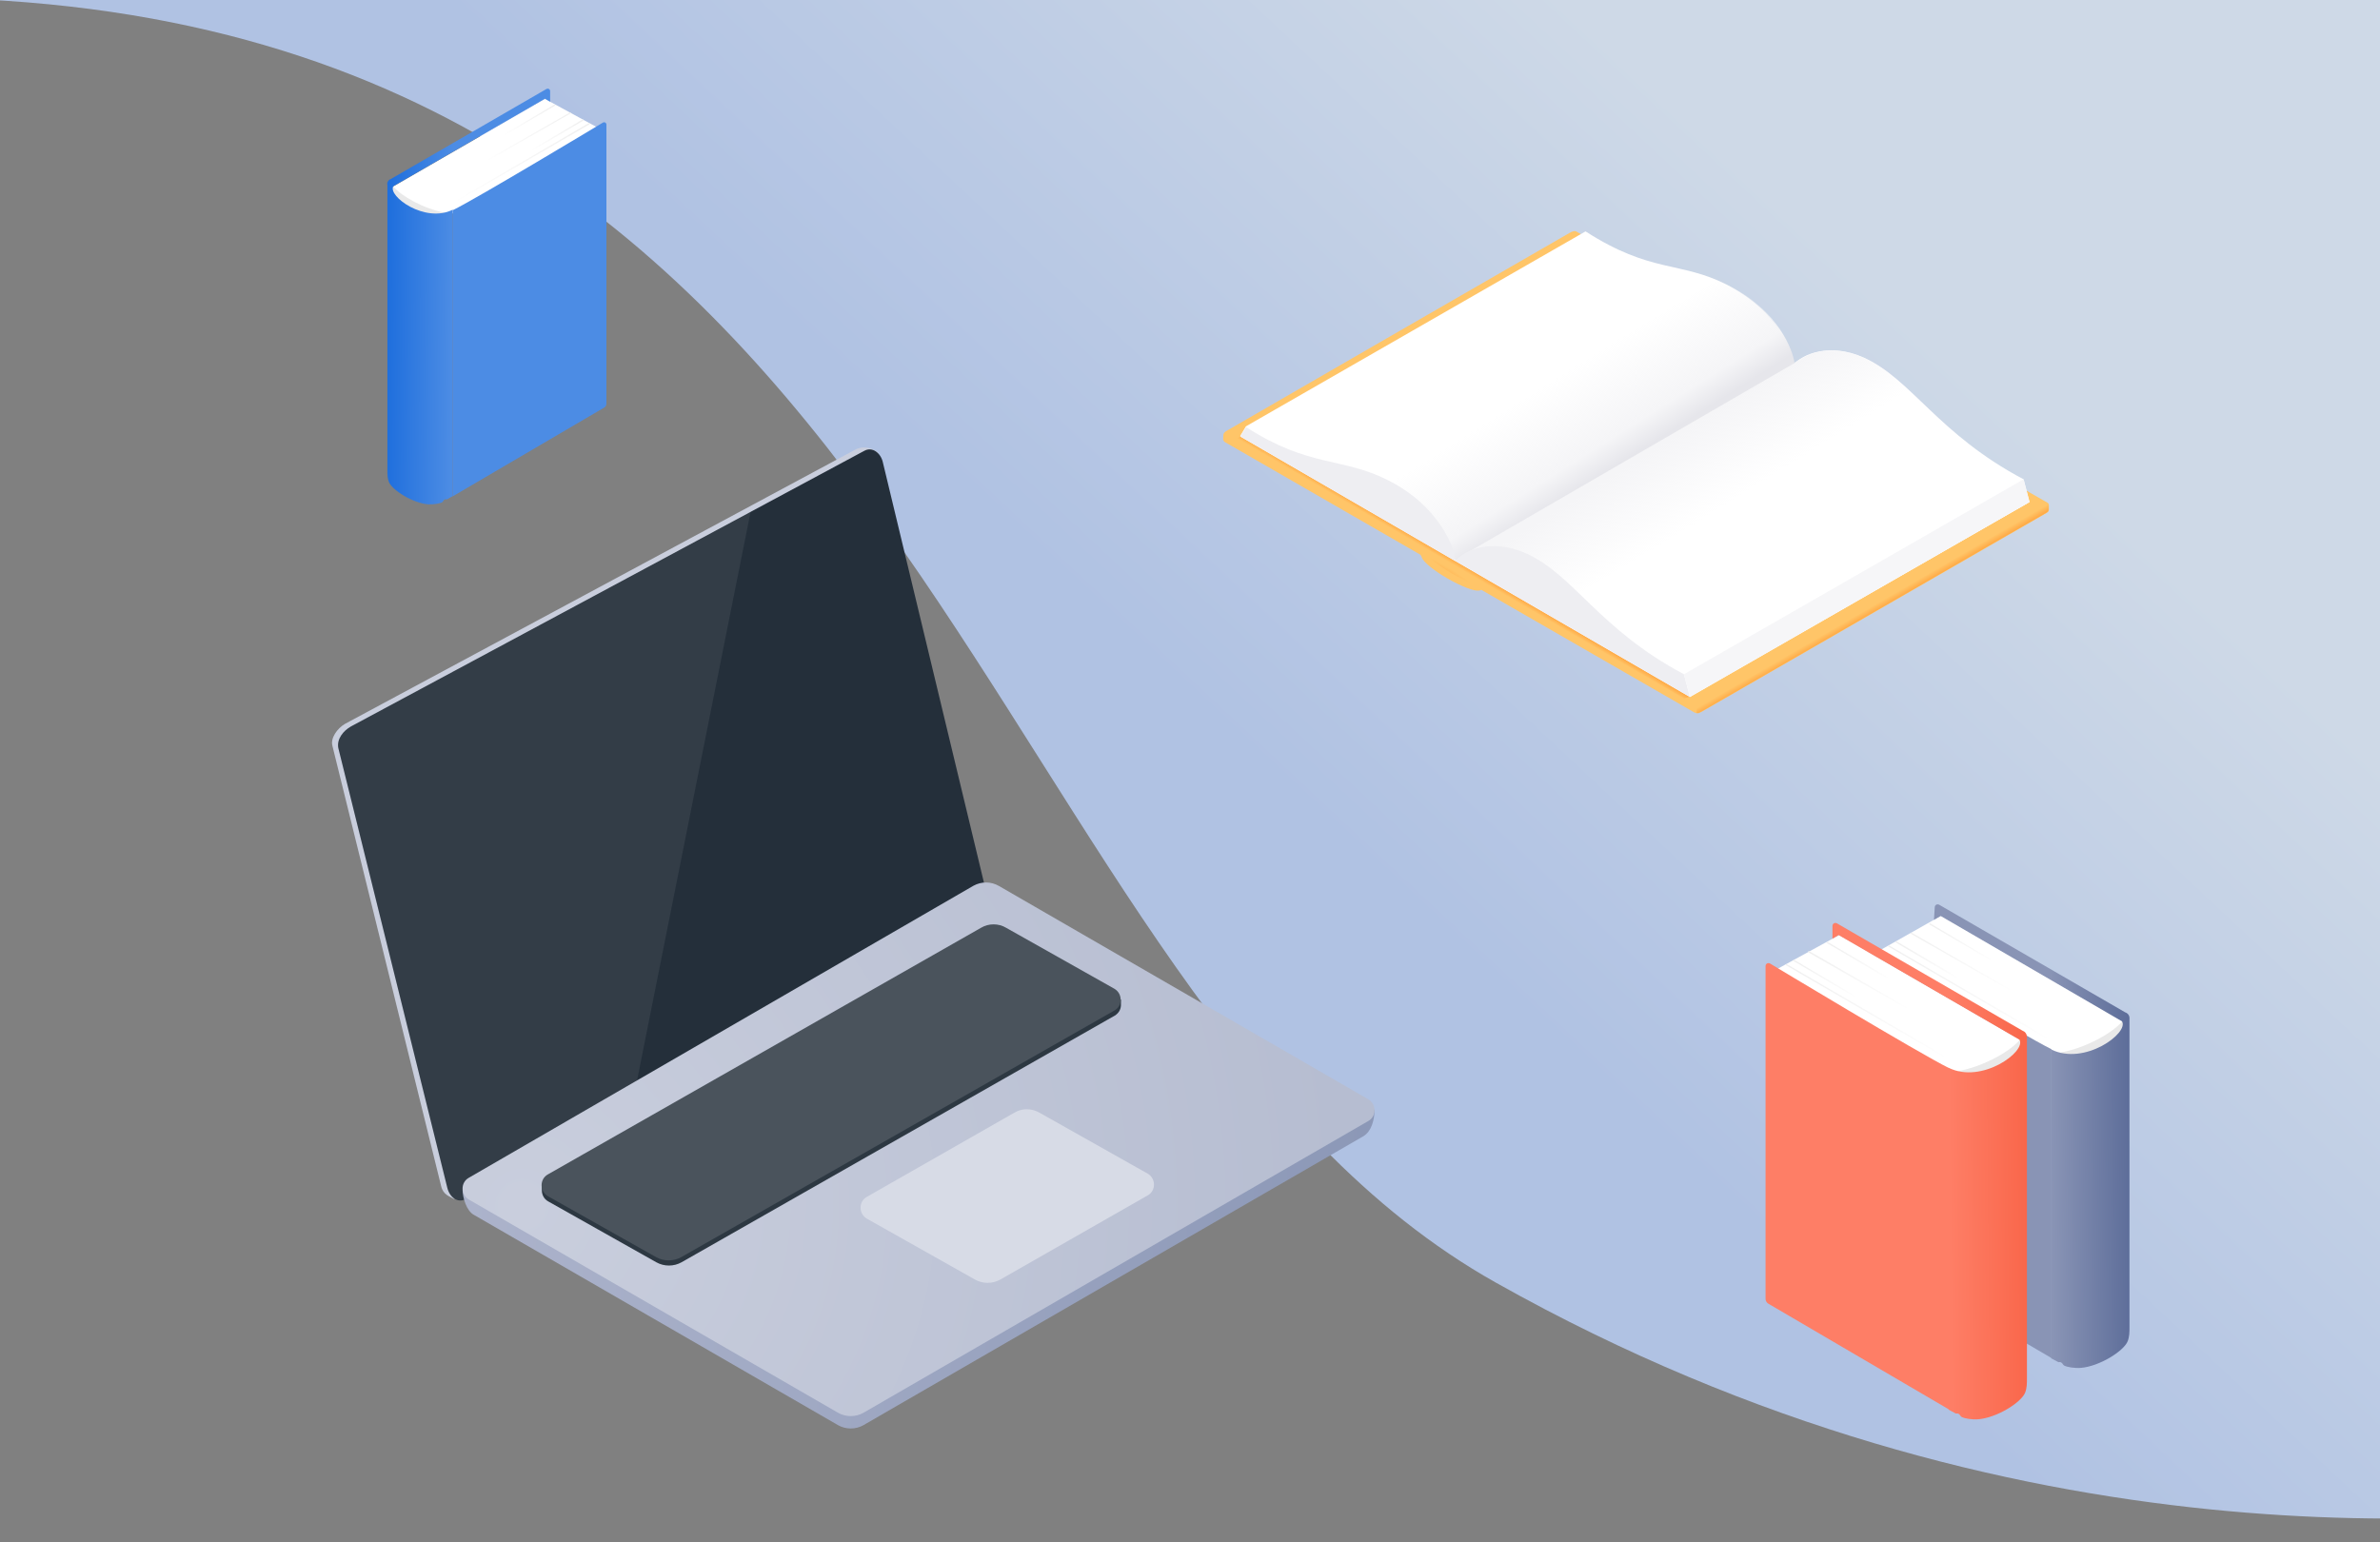
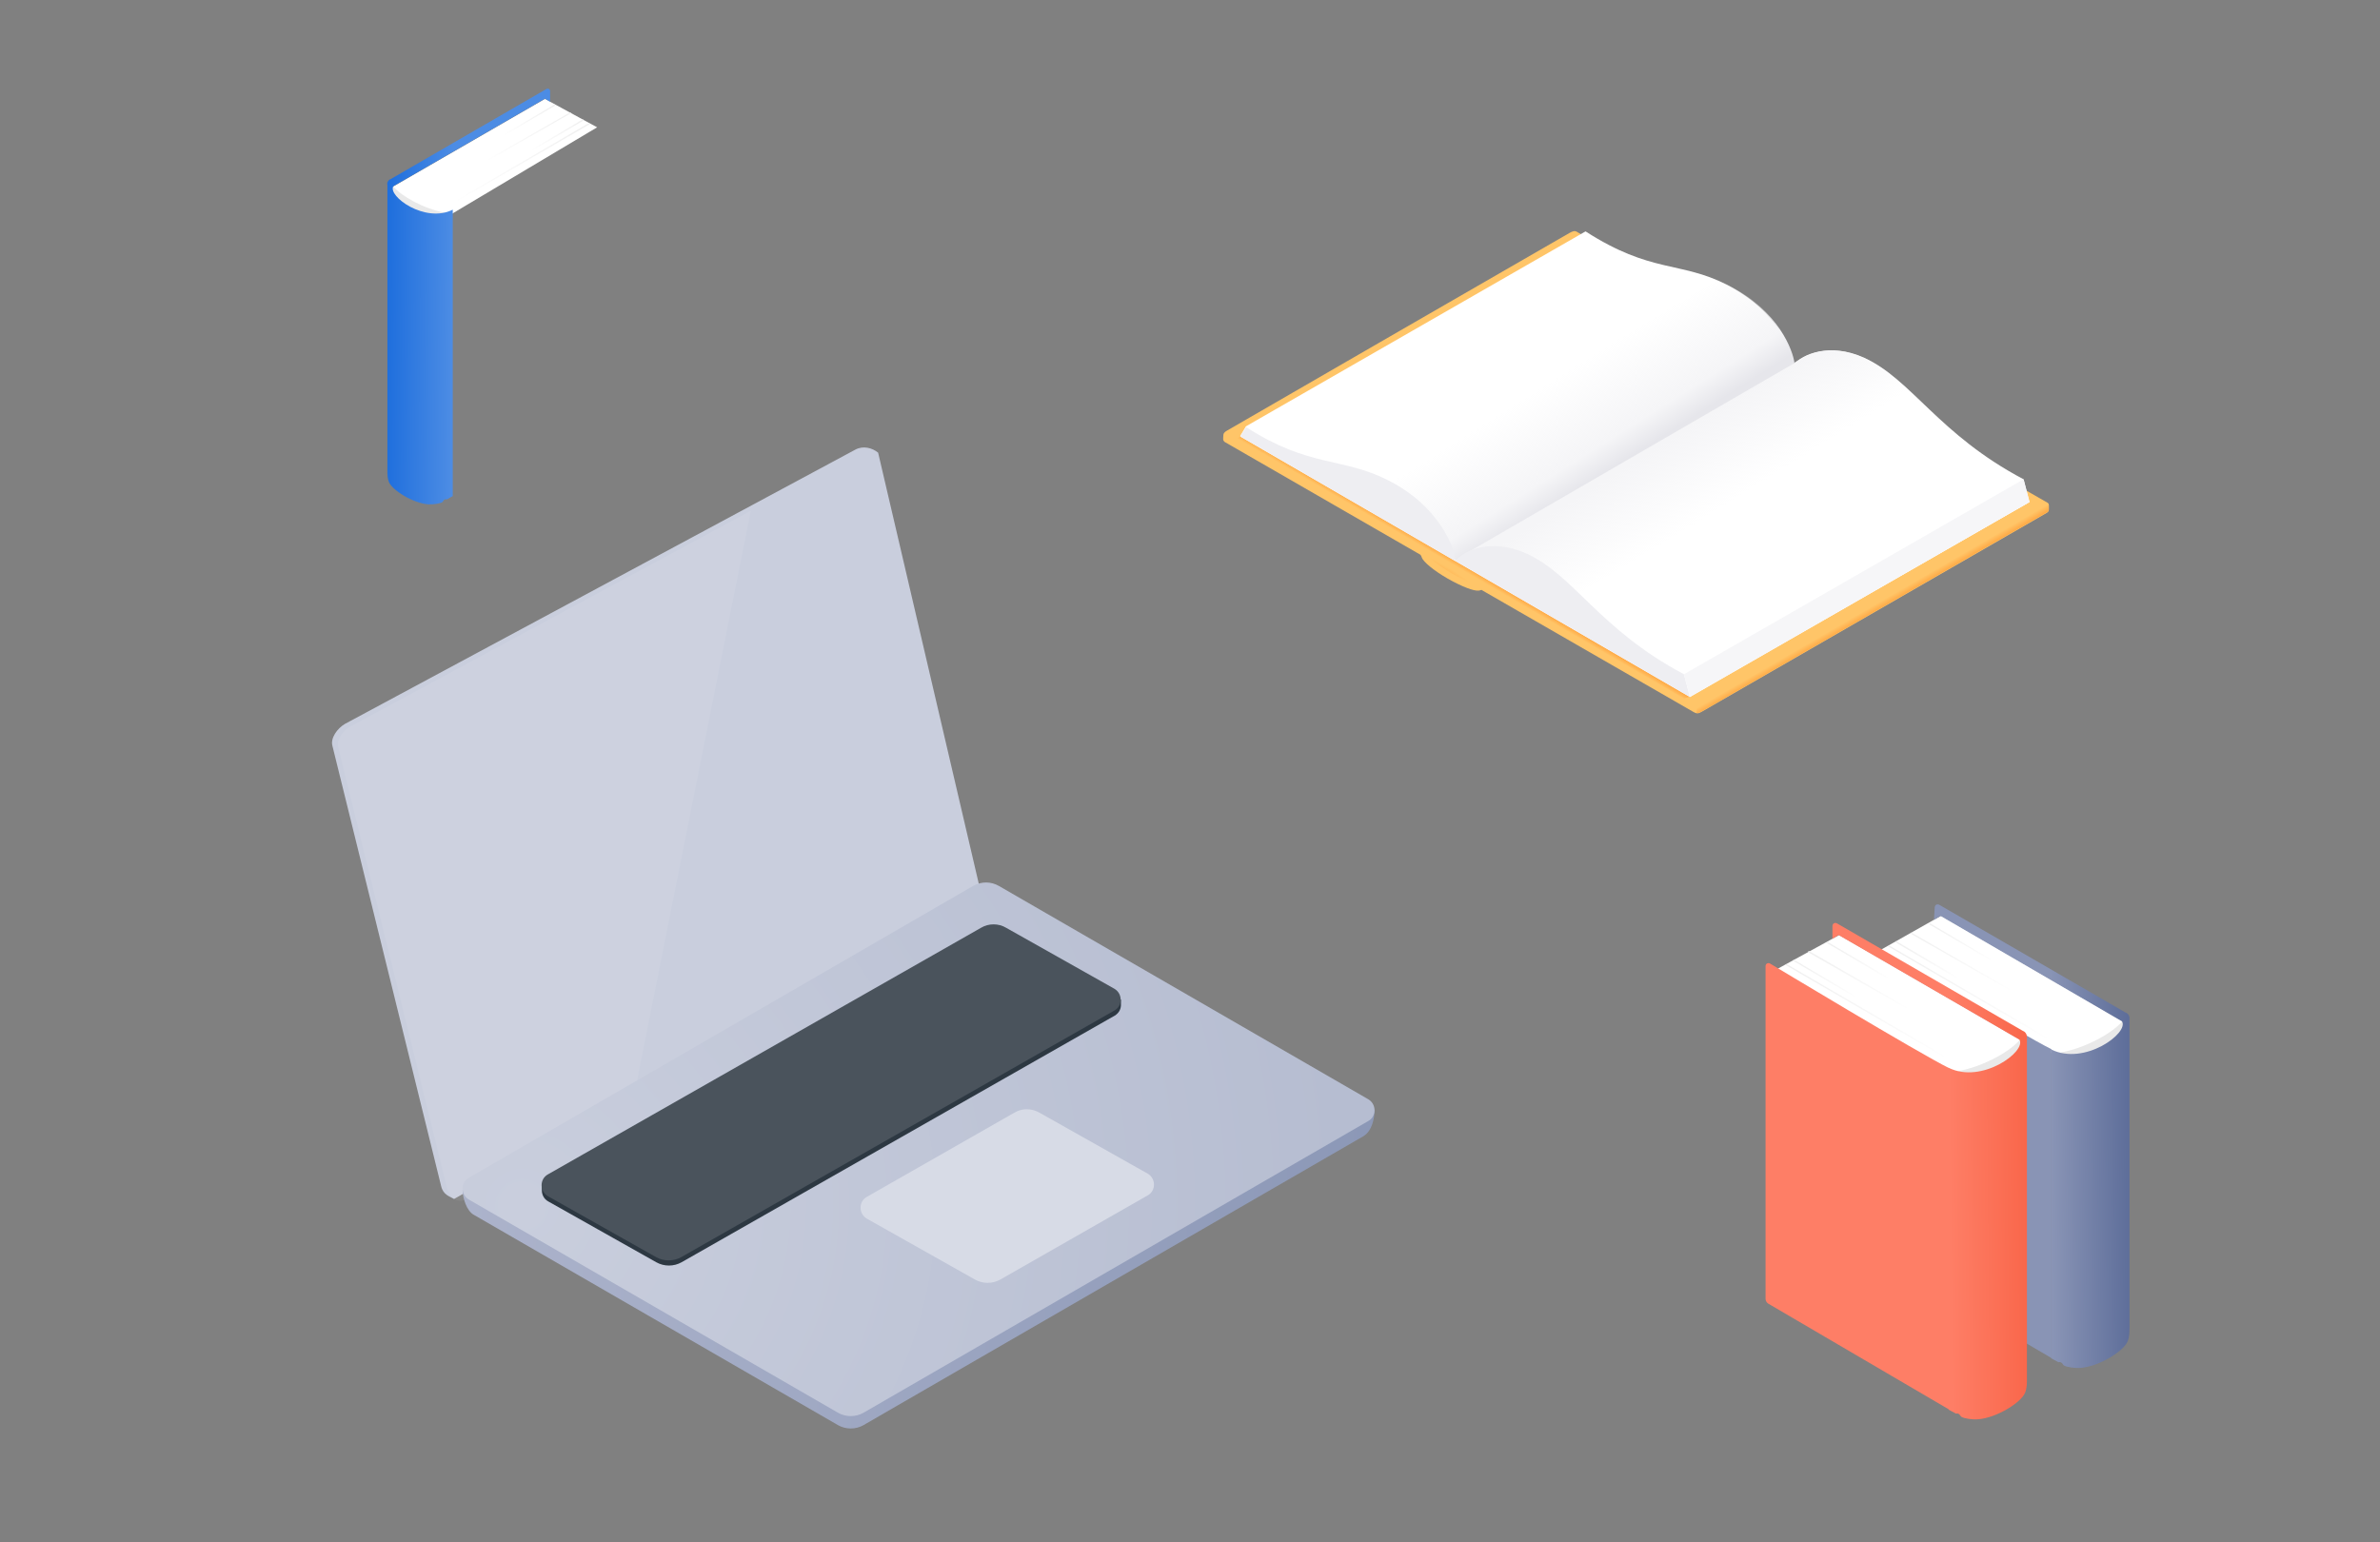
<svg xmlns="http://www.w3.org/2000/svg" version="1.1" id="Layer_1" x="0px" y="0px" viewBox="0 0 921.5 597.2" style="enable-background:new 0 0 921.5 597.2;" xml:space="preserve">
  <rect x="0" y="0" width="921.5" height="597.2" fill="#808080" stroke="none" />
  <style type="text/css">
	.st0{fill:url(#SVGID_1_);}
	.st1{fill:#C9CEDD;}
	.st2{fill:#242F3A;}
	.st3{opacity:7.000000e-02;fill:#FFFFFF;enable-background:new    ;}
	.st4{fill:url(#SVGID_2_);}
	.st5{fill:url(#SVGID_3_);}
	.st6{fill:#2D3842;}
	.st7{fill:#4A535C;}
	.st8{fill:#D7DBE6;}
	.st9{fill:#FFC568;}
	.st10{fill:url(#SVGID_4_);}
	.st11{fill:url(#SVGID_5_);}
	.st12{fill:url(#SVGID_6_);}
	.st13{fill:#FFFFFF;}
	.st14{fill:url(#SVGID_7_);}
	.st15{fill:url(#SVGID_8_);}
	.st16{fill:#EEEEF2;}
	.st17{fill:#F6F6F8;}
	.st18{fill:url(#SVGID_9_);}
	.st19{fill:url(#SVGID_10_);}
	.st20{fill:url(#SVGID_11_);}
	.st21{fill:url(#SVGID_12_);}
	.st22{fill:#E9E9E9;}
	.st23{fill:url(#SVGID_13_);}
	.st24{fill:url(#SVGID_14_);}
	.st25{fill:url(#SVGID_15_);}
	.st26{fill:#8994B5;}
	.st27{fill:url(#SVGID_16_);}
	.st28{fill:url(#SVGID_17_);}
	.st29{fill:url(#SVGID_18_);}
	.st30{fill:url(#SVGID_19_);}
	.st31{fill:url(#SVGID_20_);}
	.st32{fill:url(#SVGID_21_);}
	.st33{fill:url(#SVGID_22_);}
	.st34{fill:#FE7E66;}
	.st35{fill:url(#SVGID_23_);}
	.st36{fill:url(#SVGID_24_);}
	.st37{fill:url(#SVGID_25_);}
	.st38{fill:url(#SVGID_26_);}
	.st39{fill:url(#SVGID_27_);}
	.st40{fill:url(#SVGID_28_);}
	.st41{fill:url(#SVGID_29_);}
	.st42{fill:#4C8CE4;}
</style>
  <linearGradient id="SVGID_1_" gradientUnits="userSpaceOnUse" x1="10983.575" y1="-7027.898" x2="11188.731" y2="-7246.997" gradientTransform="matrix(-1 0 0 -1 11588.649 -7029.898)">
    <stop offset="1.410061e-03" style="stop-color:#CED9E7" />
    <stop offset="0.994" style="stop-color:#B0C2E3" />
  </linearGradient>
-   <path class="st0" d="M1022.9,581.3c-57,7.9-242.2,28.7-443.7-84.6C379.1,384.4,362.3,18.2-6.5-0.2c0,0-232.4-136.7-133.4-235.7  C-66.7-309.1,928.1,0,928.1,0L1022.9,581.3z" />
  <g>
    <path class="st1" d="M133.6,280.3l197.6-106.2c3-1.6,6.5-0.7,8.8,1.2l39.2,167.9c0,3.5-1.9,6.8-4.9,8.4L175.8,464.3   c-1.6-1-4.2-1.5-5-5l-42.1-170.5C127.9,285.9,130.5,282.1,133.6,280.3z" />
-     <path class="st2" d="M135.9,281.3l198.7-106.7c3.2-1.8,6.4,0.9,7.2,4.3l39.8,165.5c0,3.5-1.9,6.8-4.9,8.4L180.4,464.3   c-3.2,1.8-6.3-0.7-7.2-4.3L131,289.7C130.3,286.2,132.9,283,135.9,281.3z" />
    <path class="st3" d="M290.7,197.8l-154.8,83.4c-3,1.7-5.8,4.9-4.9,8.4l42.1,170.5c1.1,3.7,4,6.1,7.2,4.3l64.5-36.7L290.7,197.8z" />
    <linearGradient id="SVGID_2_" gradientUnits="userSpaceOnUse" x1="179.121" y1="-118.082" x2="532.221" y2="-118.082" gradientTransform="matrix(1 0 0 1 0 568)">
      <stop offset="2.381860e-03" style="stop-color:#ACB3CB" />
      <stop offset="0.996" style="stop-color:#8C98B7" />
    </linearGradient>
    <path class="st4" d="M376.9,348L179.1,460.7c0,3.2,1.6,8.2,4.3,9.7l141.1,81.5c3,1.7,6.8,1.7,9.8,0l193.4-111.8   c3.6-2,4.5-7.1,4.5-10.3L386.8,348C383.7,346.3,380,346.3,376.9,348z" />
    <radialGradient id="SVGID_3_" cx="202.174" cy="-101.075" r="319.79" gradientTransform="matrix(1 0 0 1 0 568)" gradientUnits="userSpaceOnUse">
      <stop offset="3.334604e-03" style="stop-color:#C9CEDD" />
      <stop offset="0.998" style="stop-color:#B6BDD1" />
    </radialGradient>
    <path class="st5" d="M376.9,343L181.5,456.1c-3.2,1.8-3.2,6.5,0,8.4l143,82.6c3,1.7,6.8,1.7,9.8,0l195.5-113c3.2-1.8,3.2-6.5,0-8.4   l-143-82.6C383.7,341.3,380,341.3,376.9,343z" />
-     <path class="st6" d="M379.8,361.2l-170,97.7c0,0.8,0,1.1,0,2.1c0,1.6,0.8,3.3,2.4,4.2l41.9,23.6c3,1.7,6.8,1.7,9.8,0l167.7-95.5   c1.5-0.9,2.3-2.3,2.4-3.8c0.1-1.7,0-2.4,0-2.4l-44.2-25.7C386.6,359.4,382.8,359.4,379.8,361.2z" />
+     <path class="st6" d="M379.8,361.2l-170,97.7c0,0.8,0,1.1,0,2.1c0,1.6,0.8,3.3,2.4,4.2l41.9,23.6c3,1.7,6.8,1.7,9.8,0l167.7-95.5   c1.5-0.9,2.3-2.3,2.4-3.8c0.1-1.7,0-2.4,0-2.4l-44.2-25.7C386.6,359.4,382.8,359.4,379.8,361.2" />
    <path class="st7" d="M379.8,359.3l-167.7,95.5c-3.2,1.8-3.2,6.5,0,8.4l41.9,23.6c3,1.7,6.8,1.7,9.8,0l167.7-95.5   c3.2-1.8,3.2-6.5,0-8.4l-41.9-23.6C386.6,357.5,382.8,357.5,379.8,359.3z" />
    <path class="st8" d="M392.7,430.9l-57.1,32.6c-3.2,1.8-3.2,6.5,0,8.4l41.9,23.6c3,1.7,6.8,1.7,9.8,0l57.1-32.6   c3.2-1.8,3.2-6.5,0-8.4l-41.9-23.6C399.4,429.1,395.7,429.1,392.7,430.9z" />
  </g>
  <g>
    <g>
      <path class="st9" d="M474.1,171.1c-0.3-0.3-0.5-0.6-0.5-1c0-0.3,0-1.2,0.1-1.9c0.1-0.5,0.6-1,1.3-1.4    c3.9-2.3,130.2-75.2,132.7-76.6c1.1-0.6,2-1,2.9-0.4c1.4,0.8,35.9,20.8,74.1,42.8c4,2.3,5.2,6.9,9.2,9.2c2.9,1.6,8.6,1,11.5,2.7    c41.2,23.8,85.6,49.1,87.4,50.2c0.4,0.3,0.5,0.6,0.5,1.2c0,0.5,0,0.8,0,1.1c0,0.9-0.1,1.1-0.8,1.6c-2,1.1-130.5,75.3-133.4,76.9    c-1.5,0.9-2.1,1-3.6,0.1C651.4,273.3,474.1,171.1,474.1,171.1z" />
      <path class="st9" d="M573.6,228.5c-0.2-0.1-0.6,0.2-1,0.2c-1.9,0.3-6.7-1.6-12-4.6c-5.4-3.1-9.5-6.5-10.1-8.2    c-0.1-0.3-0.3-0.9-0.5-1c-1.3-0.7,7,1,13.3,4.6C569.6,223.1,574.2,228.9,573.6,228.5z" />
      <linearGradient id="SVGID_4_" gradientUnits="userSpaceOnUse" x1="-20992.738" y1="-333.088" x2="-20991.592" y2="-331.113" gradientTransform="matrix(1 0 0 1 21717.352 568)">
        <stop offset="4.573171e-04" style="stop-color:#FFC568" />
        <stop offset="0.994" style="stop-color:#FFAB48" />
      </linearGradient>
      <path class="st10" d="M656.9,276.1c0.6,0.1,1.2-0.2,2.1-0.7c2.9-1.6,131.3-75.8,133.4-76.9c0.7-0.4,0.8-0.7,0.8-1.6    c0-0.3,0-0.7,0-1.1c0-0.3,0-0.5-0.1-0.7L657,273.6L656.9,276.1z" />
      <radialGradient id="SVGID_5_" cx="-21347.467" cy="109.82" r="19.972" gradientTransform="matrix(0.872 0.49 -0.103 0.183 19182.947 10662.315)" gradientUnits="userSpaceOnUse">
        <stop offset="5.640244e-03" style="stop-color:#FFAB48" />
        <stop offset="1" style="stop-color:#FFC568" />
      </radialGradient>
      <path class="st11" d="M579.1,226.3c-0.3-0.1-3.6,0.6-4,0.7c-2,0.3-7.2-1.7-12.9-4.9c-5.8-3.4-10.2-6.9-10.8-8.8    c-0.1-0.3-0.3-3-0.4-3c-1.4-0.8,7.4,3,14.2,6.9C572,221,579.8,226.7,579.1,226.3z" />
      <linearGradient id="SVGID_6_" gradientUnits="userSpaceOnUse" x1="-21151.438" y1="-347.334" x2="-21150.545" y2="-348.863" gradientTransform="matrix(1 0 0 1 21717.352 568)">
        <stop offset="4.573171e-04" style="stop-color:#FFAB48;stop-opacity:0" />
        <stop offset="0.994" style="stop-color:#FFAB48" />
      </linearGradient>
      <polygon class="st12" points="654.7,269.6 480.2,169.1 478,170.3 652,270.5   " />
      <polygon class="st13" points="480.2,169 654.3,269.9 785.8,194.4 610.2,92.3   " />
      <path class="st13" d="M785.8,194.4l-2.3-8.8c-33.1-17.5-43.2-38.6-61.8-47.1c-13.4-6-23.9-1.3-27.4,2.8l-0.1-0.1    c-0.2-4.1-5.1-20.5-25.7-31c-17.9-9.1-29.3-4.3-54.6-20.6l-131.5,75.5l-2.2,3.7l174.1,100.9L785.8,194.4L785.8,194.4z" />
      <linearGradient id="SVGID_7_" gradientUnits="userSpaceOnUse" x1="-21070.791" y1="-397.848" x2="-21053.229" y2="-369.698" gradientTransform="matrix(1 0 0 1 21717.352 568)">
        <stop offset="0" style="stop-color:#F5F5F7" />
        <stop offset="0.994" style="stop-color:#F5F5F7;stop-opacity:0" />
      </linearGradient>
      <path class="st14" d="M721.7,138.6c-10-4.5-18.4-3-23.4-0.2l-0.7,0.4c-1.4,0.8-3,1.7-3.3,1.9l-125.9,72.9l17.2,7.9    c0,0,19.3,11.3,20.4,11.1c1-0.2,108.4-63.8,135.1-79.6C734.7,146.9,728.9,141.8,721.7,138.6z" />
      <linearGradient id="SVGID_8_" gradientUnits="userSpaceOnUse" x1="-21096.713" y1="-384.516" x2="-21118.795" y2="-419.508" gradientTransform="matrix(1 0 0 1 21717.352 568)">
        <stop offset="0" style="stop-color:#E6E6EB" />
        <stop offset="0.241" style="stop-color:#F5F5F7" />
        <stop offset="0.994" style="stop-color:#F5F5F7;stop-opacity:0" />
      </linearGradient>
      <path class="st15" d="M669.1,110.4c-1.4-0.7-2.8-1.4-4-1.9L523,193.4l45.6,26.4l0.4-6.3l125.8-72.9    C694.2,135.8,688.8,120.4,669.1,110.4z" />
      <path class="st16" d="M480.2,169c0,0,79.8,46.3,83.3,48.3c0-3.9-5.3-20.8-26-31.3c-17.9-9.1-30.5-4.8-55-20.6L480.2,169z" />
      <path class="st16" d="M563.5,217.2c3.4-4.1,14-8.9,27.4-2.9c18.6,8.4,28,29.2,61.1,46.8l2.3,8.8L565,218.1L563.5,217.2z" />
      <polygon class="st17" points="783.5,185.6 785.8,194.4 654.3,269.9 652,261.1   " />
    </g>
  </g>
  <g>
    <g>
      <polygon class="st13" points="727.7,368.1 751.6,354.6 821.8,395.4 823.8,396.5 823.6,412.8 796,408.9   " />
      <linearGradient id="SVGID_9_" gradientUnits="userSpaceOnUse" x1="3085.129" y1="1184.164" x2="3152.183" y2="1184.164" gradientTransform="matrix(0.52 -0.282 -0.282 0.834 -527.639 257.84)">
        <stop offset="4.573171e-04" style="stop-color:#EFEFEF" />
        <stop offset="0.994" style="stop-color:#FFFFFF" />
      </linearGradient>
      <polygon class="st18" points="770.5,371.8 746.9,357.9 747.2,357.5 770.8,371.4   " />
      <linearGradient id="SVGID_10_" gradientUnits="userSpaceOnUse" x1="3059.939" y1="1183.956" x2="3126.923" y2="1183.956" gradientTransform="matrix(0.52 -0.282 -0.282 0.834 -527.639 257.84)">
        <stop offset="4.573171e-04" style="stop-color:#EFEFEF" />
        <stop offset="0.994" style="stop-color:#FFFFFF" />
      </linearGradient>
      <polygon class="st19" points="757.5,378.8 733.9,364.9 734.1,364.4 757.8,378.3   " />
      <linearGradient id="SVGID_11_" gradientUnits="userSpaceOnUse" x1="1067.421" y1="-20.35" x2="1117.682" y2="-20.35" gradientTransform="matrix(0.845 -8.174699e-02 -0.103 0.945 -165.634 481.091)">
        <stop offset="4.573171e-04" style="stop-color:#EFEFEF" />
        <stop offset="0.994" style="stop-color:#FFFFFF" />
      </linearGradient>
      <polygon class="st20" points="779,384 739.7,361.5 740,361.1 779.3,383.6   " />
      <linearGradient id="SVGID_12_" gradientUnits="userSpaceOnUse" x1="1057.862" y1="-7.013" x2="1138.449" y2="-7.013" gradientTransform="matrix(0.845 -8.174699e-02 -0.103 0.945 -165.634 481.091)">
        <stop offset="4.573171e-04" style="stop-color:#EFEFEF" />
        <stop offset="0.994" style="stop-color:#FFFFFF" />
      </linearGradient>
      <polygon class="st21" points="794.2,403.3 731.1,366.5 731.4,366.1 794.5,402.8   " />
    </g>
    <path class="st22" d="M821.8,395.4c-3.5,4.3-13.7,10.3-24,12.2c5.7,7.6,6.3,7.9,6.3,7.9l19-15.6V395L821.8,395.4z" />
    <g>
      <linearGradient id="SVGID_13_" gradientUnits="userSpaceOnUse" x1="824.616" y1="-173.506" x2="824.616" y2="-173.506" gradientTransform="matrix(1 0 0 1 0 568)">
        <stop offset="0" style="stop-color:#4C8CE4" />
        <stop offset="0.994" style="stop-color:#1F6FDD" />
      </linearGradient>
      <path class="st23" d="M824.6,394.5L824.6,394.5L824.6,394.5L824.6,394.5z" />
      <linearGradient id="SVGID_14_" gradientUnits="userSpaceOnUse" x1="824.616" y1="-173.506" x2="824.616" y2="-173.506" gradientTransform="matrix(1 0 0 1 0 568)">
        <stop offset="0" style="stop-color:#4C8CE4" />
        <stop offset="0.994" style="stop-color:#1F6FDD" />
      </linearGradient>
      <path class="st24" d="M824.6,394.5L824.6,394.5L824.6,394.5L824.6,394.5z" />
      <linearGradient id="SVGID_15_" gradientUnits="userSpaceOnUse" x1="794.365" y1="-128.188" x2="824.188" y2="-128.461" gradientTransform="matrix(1 0 0 1 0 568)">
        <stop offset="4.763720e-04" style="stop-color:#8994B5" />
        <stop offset="0.995" style="stop-color:#5E6E9A" />
      </linearGradient>
      <path class="st25" d="M824.5,394.5L824.5,394.5v119.4c0,1.9,0,3.7-0.7,5.5c-1.6,3.9-11,9.7-18.1,10.3c-2.5,0.2-5.4-0.3-6.5-0.9    c-0.6-0.3-0.7-1.6-2.2-1.3l-2.8-1.5V406.4c12.9,6.4,30.2-6.4,27.4-10.9l-70.2-40.8l-2.6,1.5l0.3-4.8c0-1,1-1.5,1.8-1l71.9,41.6    C824,392.4,824.6,393.4,824.5,394.5C824.6,394.5,824.6,394.5,824.5,394.5z" />
    </g>
    <path class="st26" d="M724.3,484.9l70,41V406.3c-11.4-5.6-69.3-40.5-69.3-40.5c-0.8-0.4-1.7,0.1-1.7,1v116.3   C723.3,483.8,723.7,484.5,724.3,484.9z" />
  </g>
  <g>
    <g>
      <polygon class="st13" points="688,375.3 712.1,362.1 782.1,402.6 784.2,403.7 783.9,420 756.4,416   " />
      <linearGradient id="SVGID_16_" gradientUnits="userSpaceOnUse" x1="2997.288" y1="1163.044" x2="3064.272" y2="1163.044" gradientTransform="matrix(0.52 -0.282 -0.282 0.834 -527.639 257.84)">
        <stop offset="4.573171e-04" style="stop-color:#EFEFEF" />
        <stop offset="0.994" style="stop-color:#FFFFFF" />
      </linearGradient>
      <polygon class="st27" points="730.8,379 707.2,365.1 707.5,364.7 731.1,378.5   " />
      <linearGradient id="SVGID_17_" gradientUnits="userSpaceOnUse" x1="2972.098" y1="1162.803" x2="3039.151" y2="1162.803" gradientTransform="matrix(0.52 -0.282 -0.282 0.834 -527.639 257.84)">
        <stop offset="4.573171e-04" style="stop-color:#EFEFEF" />
        <stop offset="0.994" style="stop-color:#FFFFFF" />
      </linearGradient>
      <polygon class="st28" points="717.8,385.9 694.2,372 694.5,371.6 718.1,385.5   " />
      <linearGradient id="SVGID_18_" gradientUnits="userSpaceOnUse" x1="1020.883" y1="-16.811" x2="1071.143" y2="-16.811" gradientTransform="matrix(0.845 -8.174699e-02 -0.103 0.945 -165.634 481.091)">
        <stop offset="4.573171e-04" style="stop-color:#EFEFEF" />
        <stop offset="0.994" style="stop-color:#FFFFFF" />
      </linearGradient>
      <polygon class="st29" points="739.3,391.2 700,368.7 700.3,368.2 739.6,390.8   " />
      <linearGradient id="SVGID_19_" gradientUnits="userSpaceOnUse" x1="1011.307" y1="-3.474" x2="1091.761" y2="-3.474" gradientTransform="matrix(0.845 -8.174699e-02 -0.103 0.945 -165.634 481.091)">
        <stop offset="4.573171e-04" style="stop-color:#EFEFEF" />
        <stop offset="0.994" style="stop-color:#FFFFFF" />
      </linearGradient>
      <polygon class="st30" points="754.5,410.4 691.4,373.7 691.7,373.3 754.7,409.9   " />
    </g>
    <path class="st22" d="M782.1,402.6c-3.5,4.3-13.7,10.3-24,12.2c5.7,7.6,6.3,7.9,6.3,7.9l19-15.6v-4.9L782.1,402.6z" />
    <g>
      <linearGradient id="SVGID_20_" gradientUnits="userSpaceOnUse" x1="754.393" y1="-166.127" x2="784.091" y2="-166.399" gradientTransform="matrix(1 0 0 1 0 568)">
        <stop offset="0" style="stop-color:#4C8CE4" />
        <stop offset="0.994" style="stop-color:#1F6FDD" />
      </linearGradient>
      <path class="st31" d="M784.9,401.6L784.9,401.6L784.9,401.6C784.8,401.6,784.8,401.6,784.9,401.6z" />
      <linearGradient id="SVGID_21_" gradientUnits="userSpaceOnUse" x1="754.393" y1="-166.127" x2="784.091" y2="-166.399" gradientTransform="matrix(1 0 0 1 0 568)">
        <stop offset="0" style="stop-color:#4C8CE4" />
        <stop offset="0.994" style="stop-color:#1F6FDD" />
      </linearGradient>
      <path class="st32" d="M784.9,401.6L784.9,401.6L784.9,401.6C784.8,401.6,784.8,401.6,784.9,401.6z" />
      <linearGradient id="SVGID_22_" gradientUnits="userSpaceOnUse" x1="754.866" y1="-114.639" x2="784.563" y2="-114.911" gradientTransform="matrix(1 0 0 1 0 568)">
        <stop offset="4.573171e-04" style="stop-color:#FE7E66" />
        <stop offset="0.994" style="stop-color:#F9674B" />
      </linearGradient>
      <path class="st33" d="M784.8,401.7L784.8,401.7v132.1c0,1.9,0,3.7-0.7,5.5c-1.6,3.9-11,9.7-18.1,10.3c-2.5,0.2-5.4-0.3-6.5-0.9    c-0.6-0.3-0.7-1.6-2.2-1.3l-2.8-1.5V413.5c12.9,6.4,30.2-6.4,27.4-10.9l-70-40.5l-2.4,1.4v-4.9c0-1,1-1.5,1.8-1l71.9,41.6    C784.3,399.6,784.8,400.6,784.8,401.7C784.8,401.6,784.8,401.6,784.8,401.7z" />
    </g>
    <path class="st34" d="M684.6,504.8l70,41V413.6c-11.4-5.6-69.3-40.5-69.3-40.5c-0.8-0.4-1.7,0.1-1.7,1V503   C683.6,503.7,684,504.4,684.6,504.8z" />
  </g>
  <g>
    <g>
      <polygon class="st13" points="173.8,83.5 150.8,86.8 150.5,73.2 152.3,72.2 211,38.3 231.2,49.3   " />
      <linearGradient id="SVGID_23_" gradientUnits="userSpaceOnUse" x1="1469.834" y1="253.78" x2="1526.032" y2="253.78" gradientTransform="matrix(-0.52 -0.282 0.282 0.834 911.938 257.84)">
        <stop offset="4.573171e-04" style="stop-color:#EFEFEF" />
        <stop offset="0.994" style="stop-color:#FFFFFF" />
      </linearGradient>
      <polygon class="st35" points="195,52.1 214.8,40.4 215.1,40.8 195.3,52.4   " />
      <linearGradient id="SVGID_24_" gradientUnits="userSpaceOnUse" x1="1448.722" y1="253.639" x2="1504.923" y2="253.639" gradientTransform="matrix(-0.52 -0.282 0.282 0.834 911.938 257.84)">
        <stop offset="4.573171e-04" style="stop-color:#EFEFEF" />
        <stop offset="0.994" style="stop-color:#FFFFFF" />
      </linearGradient>
      <polygon class="st36" points="205.9,57.9 225.7,46.2 226,46.6 206.2,58.3   " />
      <linearGradient id="SVGID_25_" gradientUnits="userSpaceOnUse" x1="336.264" y1="-422.033" x2="378.421" y2="-422.033" gradientTransform="matrix(-0.845 -8.174699e-02 0.103 0.945 549.933 481.091)">
        <stop offset="4.573171e-04" style="stop-color:#EFEFEF" />
        <stop offset="0.994" style="stop-color:#FFFFFF" />
      </linearGradient>
      <polygon class="st37" points="187.8,62.3 220.8,43.5 221.1,43.8 188.1,62.7   " />
      <linearGradient id="SVGID_26_" gradientUnits="userSpaceOnUse" x1="328.256" y1="-410.904" x2="395.785" y2="-410.904" gradientTransform="matrix(-0.845 -8.174699e-02 0.103 0.945 549.933 481.091)">
        <stop offset="4.573171e-04" style="stop-color:#EFEFEF" />
        <stop offset="0.994" style="stop-color:#FFFFFF" />
      </linearGradient>
      <polygon class="st38" points="175.2,78.4 228.1,47.6 228.3,48.1 175.4,78.8   " />
    </g>
    <path class="st22" d="M151.2,71.9V76L167.1,89c0,0,0.5-0.3,5.3-6.6c-8.6-1.6-17.2-6.6-20.1-10.2L151.2,71.9z" />
    <g>
      <linearGradient id="SVGID_27_" gradientUnits="userSpaceOnUse" x1="234.36" y1="-496.553" x2="234.36" y2="-496.553" gradientTransform="matrix(-1 0 0 1 384.299 568)">
        <stop offset="0" style="stop-color:#4C8CE4" />
        <stop offset="0.994" style="stop-color:#1F6FDD" />
      </linearGradient>
      <path class="st39" d="M149.9,71.4L149.9,71.4L149.9,71.4L149.9,71.4z" />
      <linearGradient id="SVGID_28_" gradientUnits="userSpaceOnUse" x1="234.36" y1="-496.553" x2="234.36" y2="-496.553" gradientTransform="matrix(-1 0 0 1 384.299 568)">
        <stop offset="0" style="stop-color:#4C8CE4" />
        <stop offset="0.994" style="stop-color:#1F6FDD" />
      </linearGradient>
      <path class="st40" d="M149.9,71.4L149.9,71.4L149.9,71.4L149.9,71.4z" />
      <linearGradient id="SVGID_29_" gradientUnits="userSpaceOnUse" x1="209.187" y1="-453.208" x2="234.077" y2="-453.436" gradientTransform="matrix(-1 0 0 1 384.299 568)">
        <stop offset="0" style="stop-color:#4C8CE4" />
        <stop offset="0.994" style="stop-color:#1F6FDD" />
      </linearGradient>
      <path class="st41" d="M149.9,71.4c0-0.9,0.5-1.8,1.3-2l60.3-34.9c0.7-0.4,1.5,0,1.5,0.8v4.1l-2-1.2l-58.7,33.9    c-2.3,3.8,12.2,14.5,23,9.1v110.9l-2.3,1.3c-1.3-0.3-1.3,0.8-1.8,1.1c-0.9,0.5-3.4,0.9-5.4,0.8c-6-0.5-13.8-5.4-15.2-8.6    c-0.6-1.5-0.6-3-0.6-4.6V71.4L149.9,71.4L149.9,71.4z" />
    </g>
-     <path class="st42" d="M234.8,156.3v-108c0-0.8-0.8-1.2-1.4-0.8c0,0-48.5,29.2-58.1,33.9v110.8l58.7-34.4   C234.5,157.5,234.8,156.9,234.8,156.3z" />
  </g>
</svg>